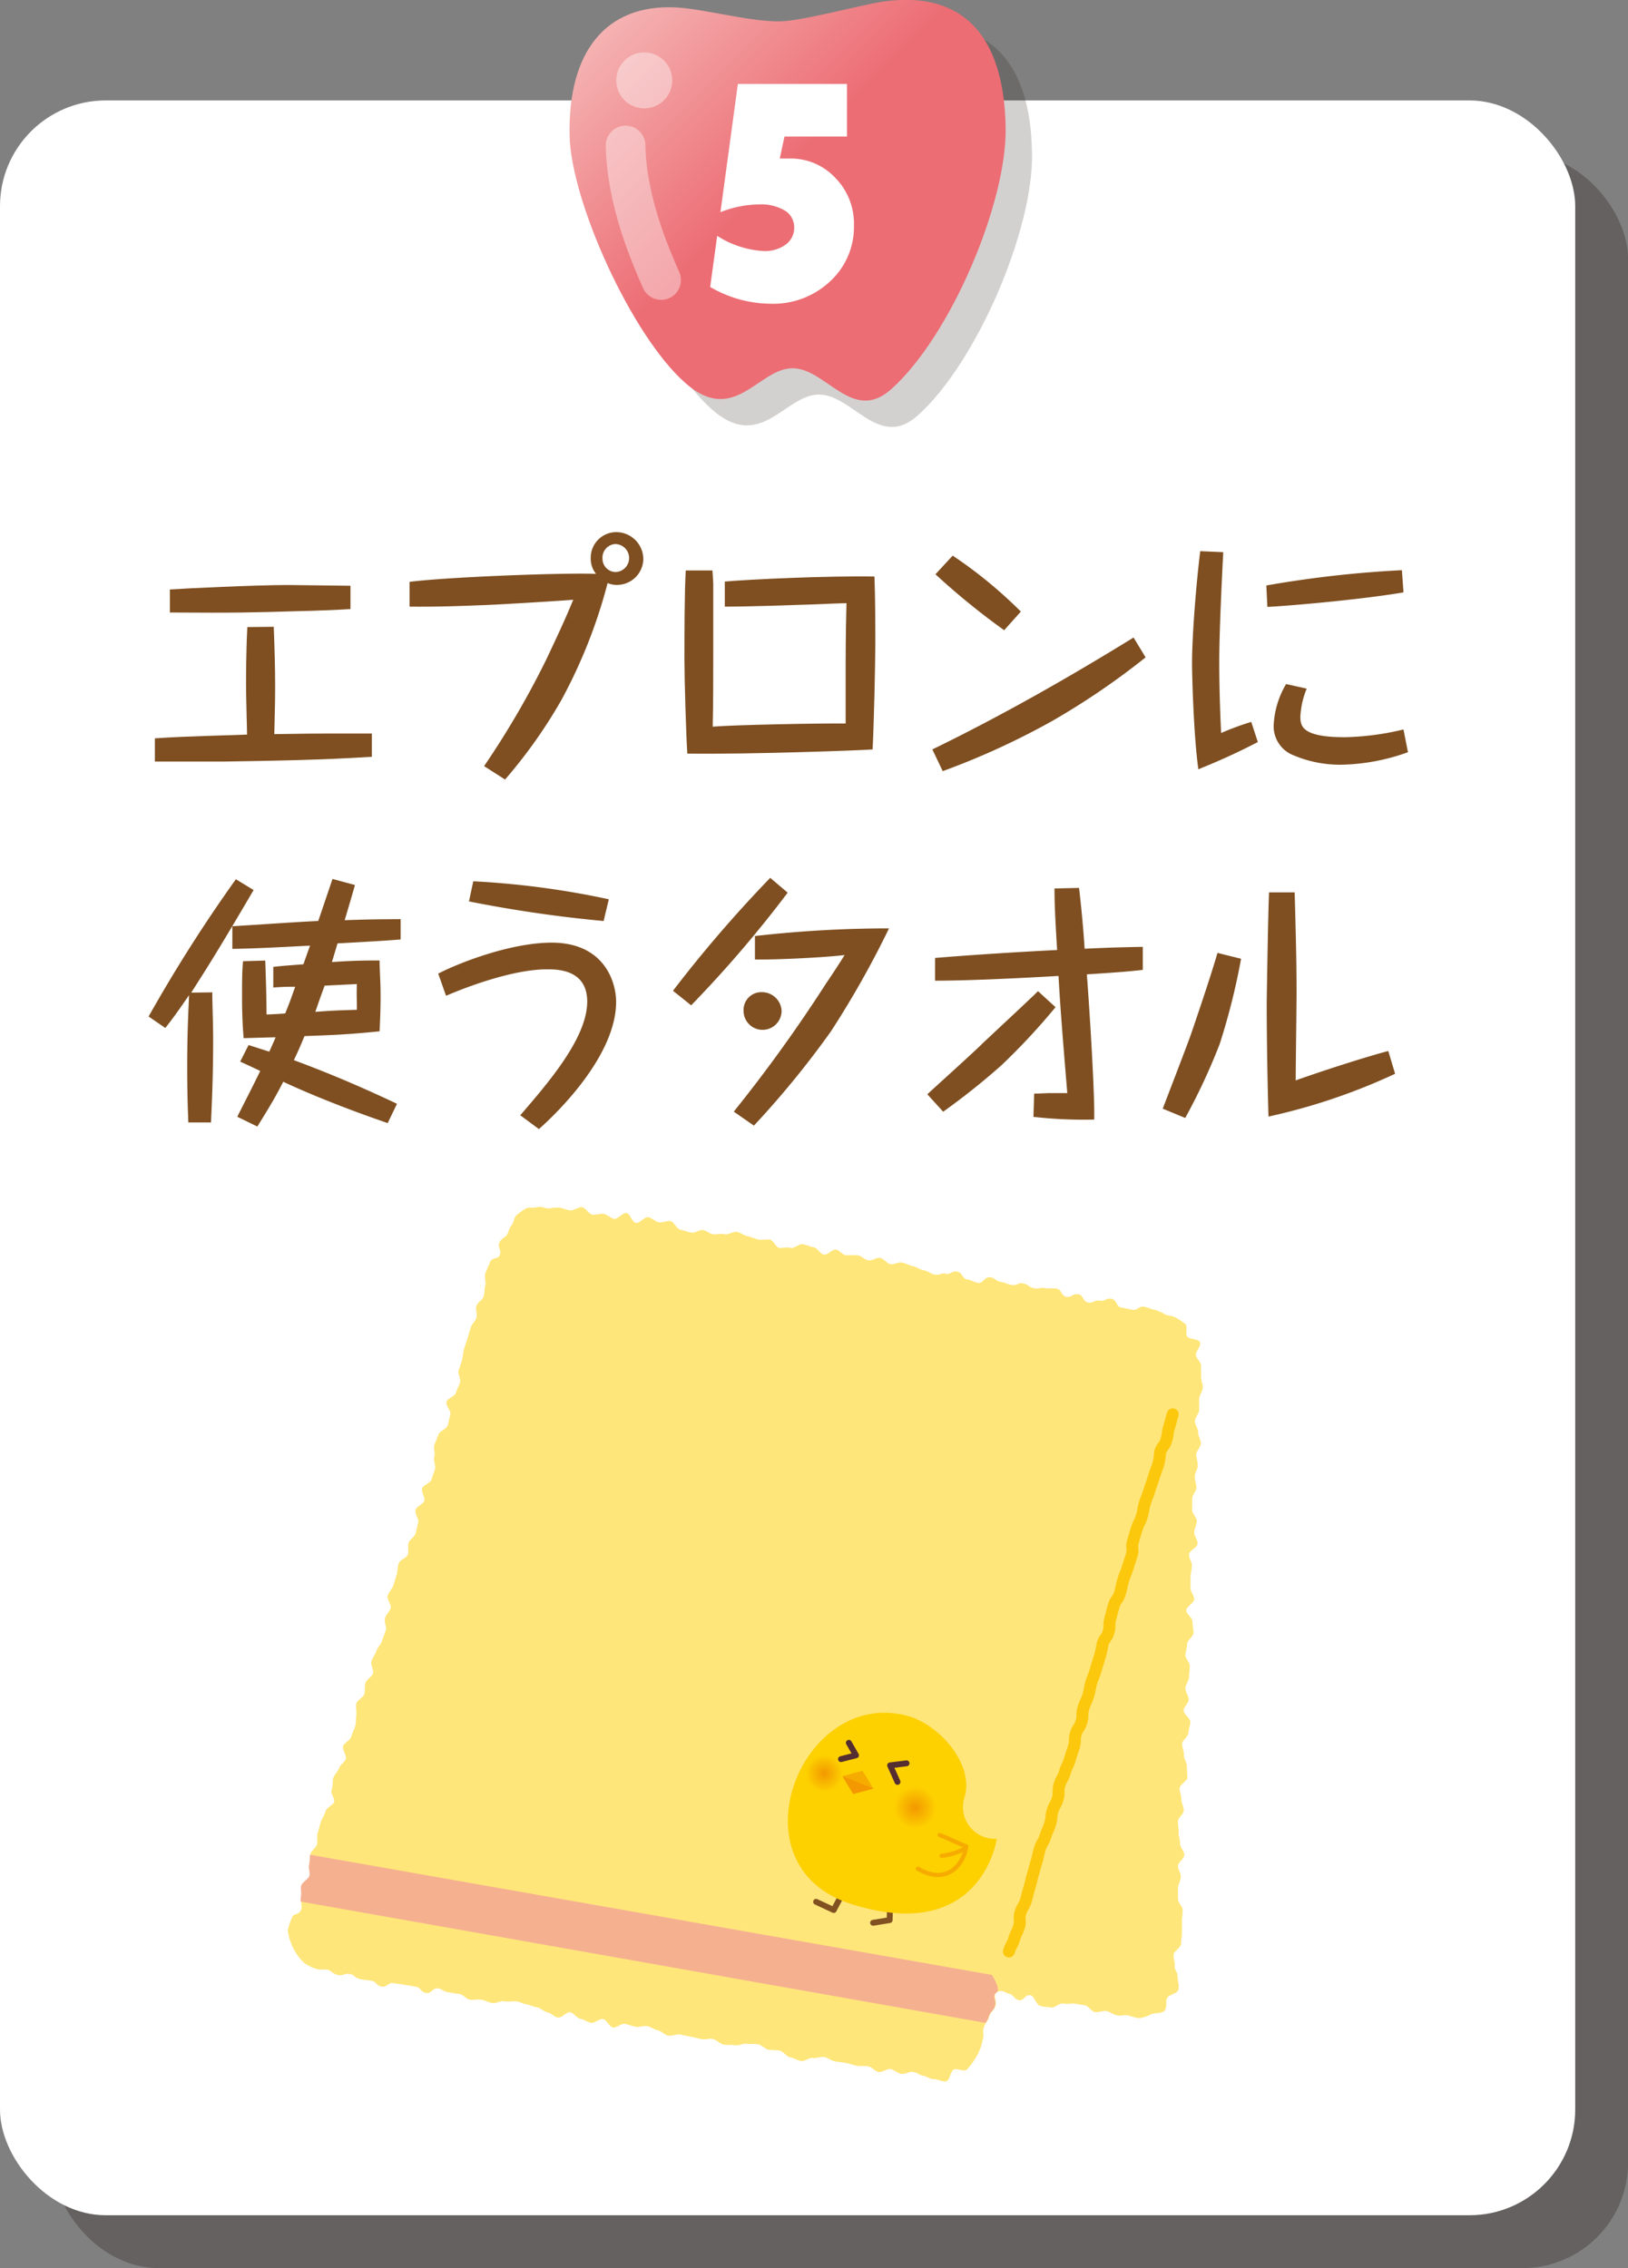
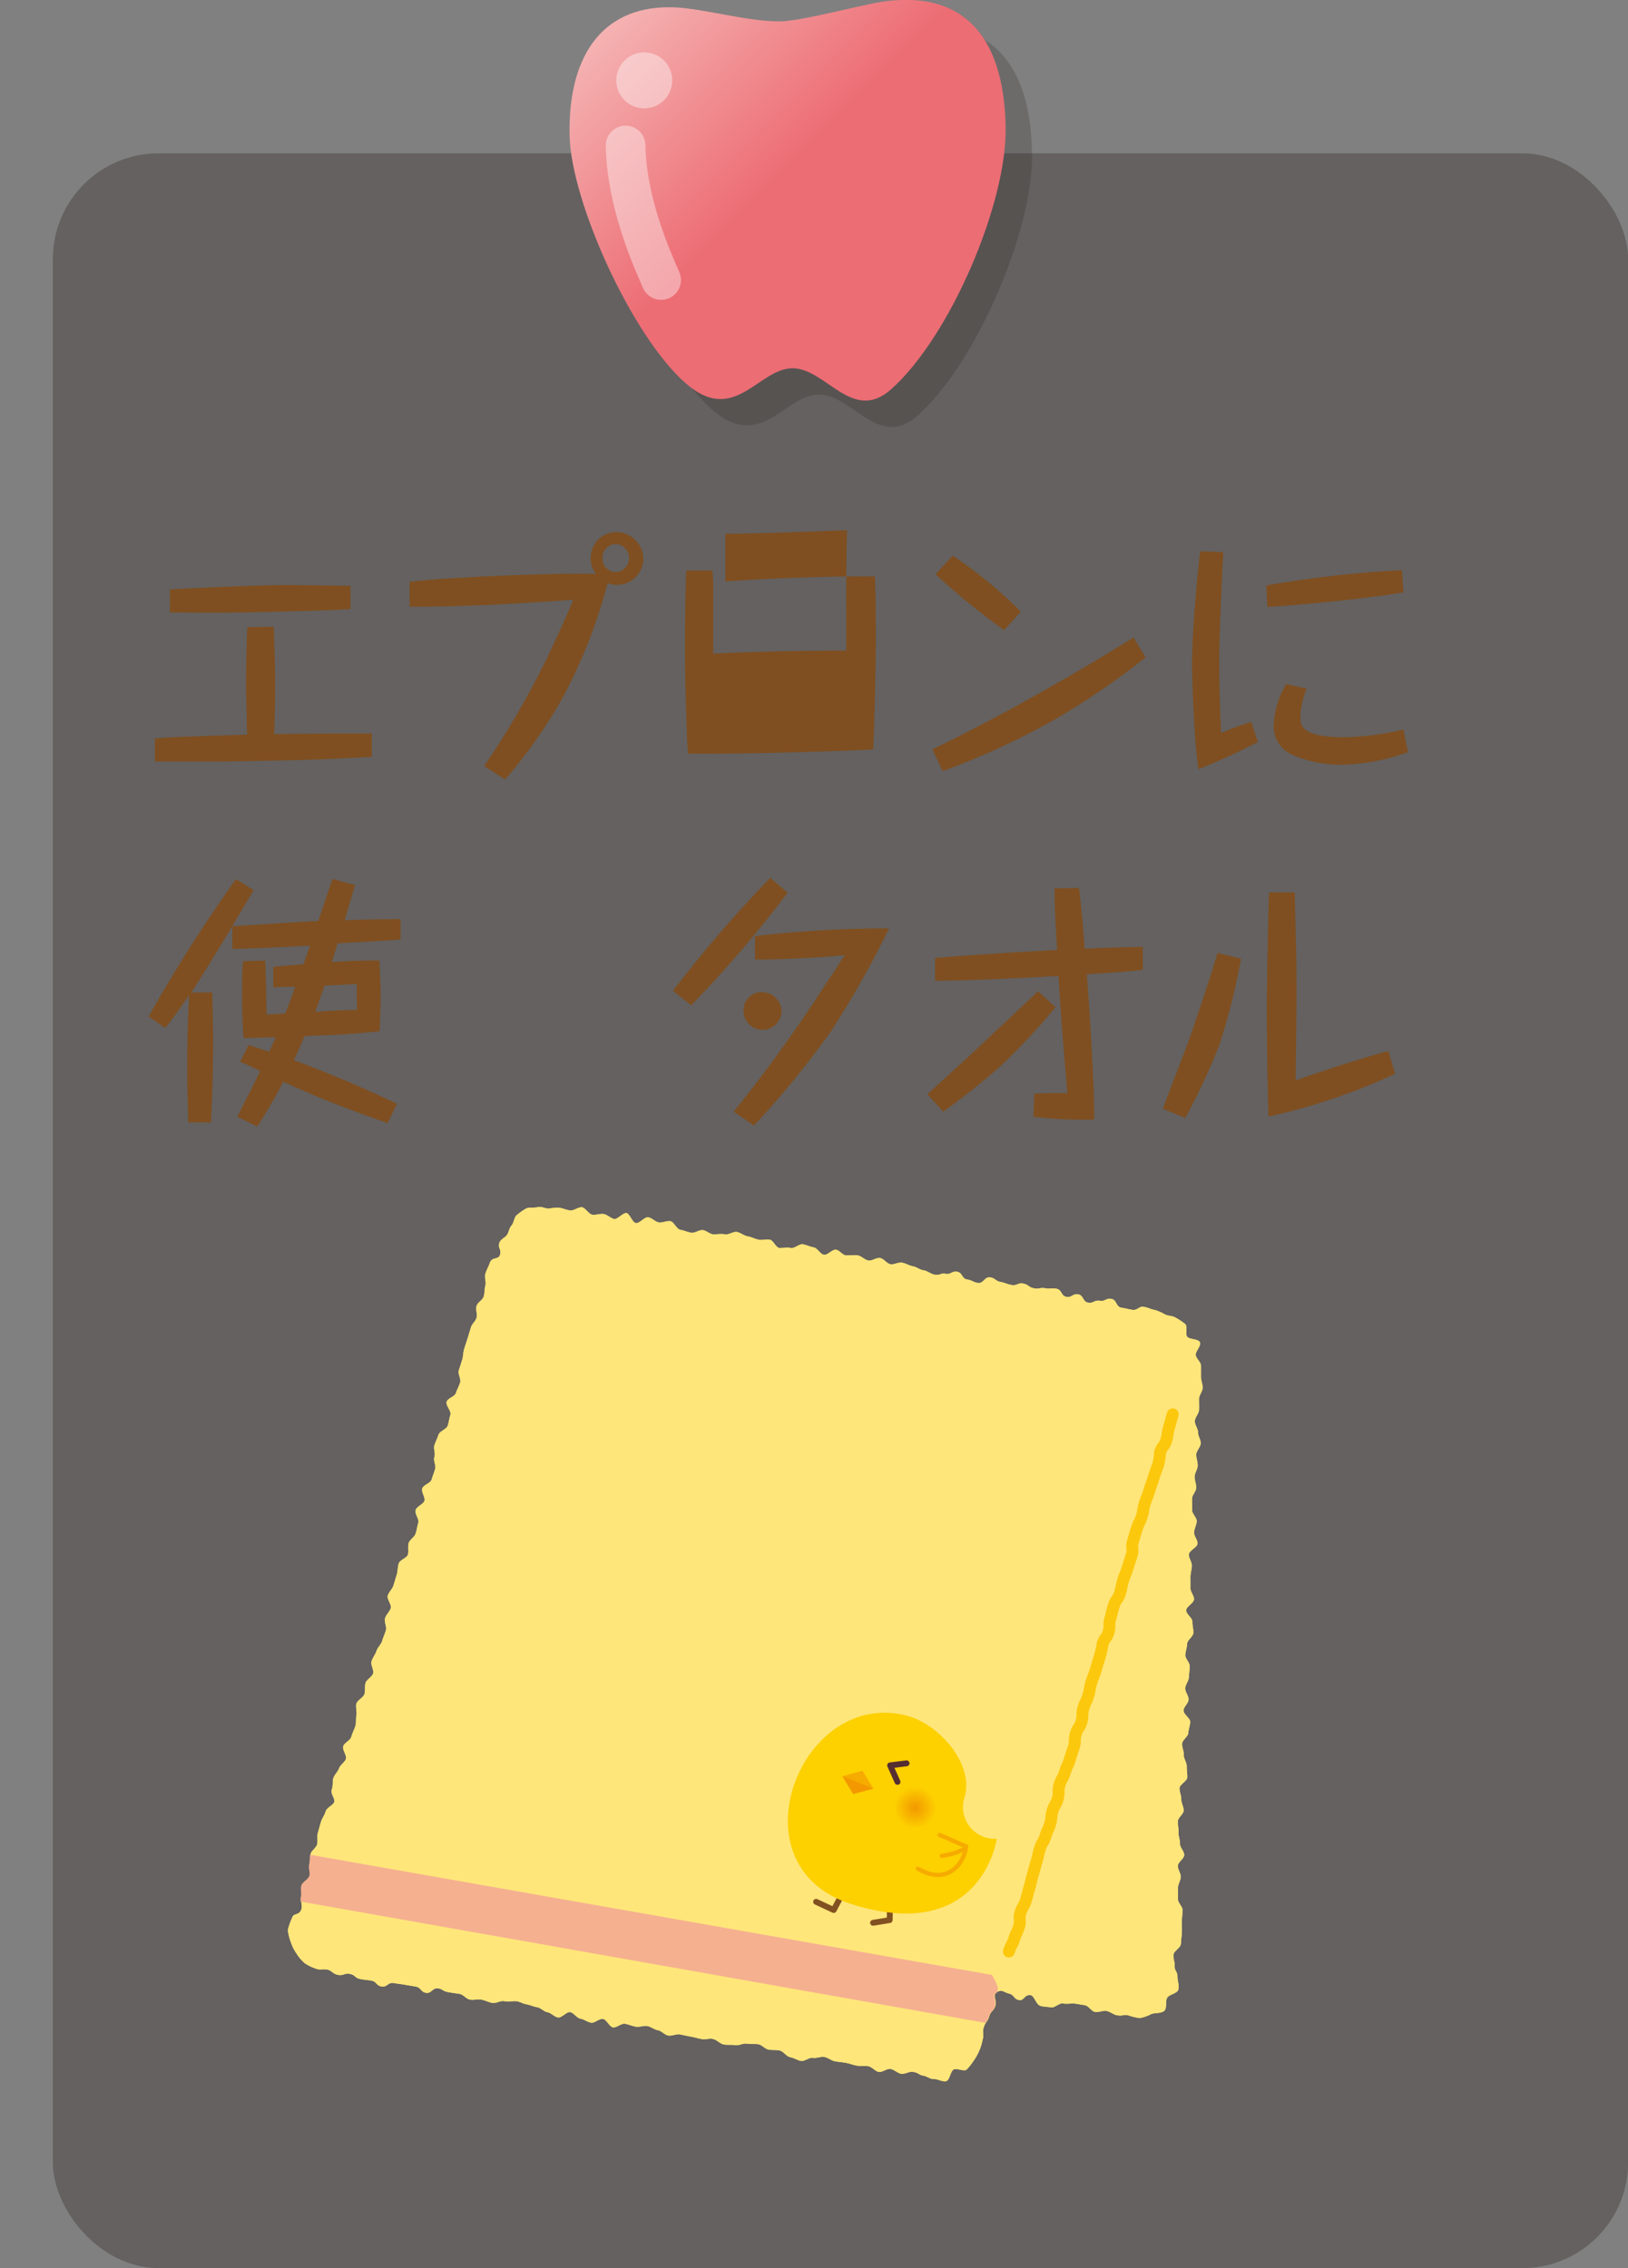
<svg xmlns="http://www.w3.org/2000/svg" xmlns:xlink="http://www.w3.org/1999/xlink" viewBox="0 0 174.61 243.21">
  <rect x="0" y="0" width="174.61" height="243.21" fill="#808080" stroke="none" />
  <defs>
    <style>.cls-1{isolation:isolate;}.cls-2,.cls-6{mix-blend-mode:multiply;}.cls-2{opacity:0.3;}.cls-3{fill:#231815;}.cls-4{fill:#fff;}.cls-5{fill:#7f4f21;}.cls-6{opacity:0.2;}.cls-7{fill:url(#linear-gradient);}.cls-8{opacity:0.4;}.cls-11,.cls-12,.cls-16,.cls-17,.cls-9{fill:none;stroke-linecap:round;stroke-linejoin:round;}.cls-9{stroke:#fff;stroke-width:4.25px;}.cls-10{fill:#ffe67a;}.cls-11{stroke:#fcc80e;stroke-width:1.28px;}.cls-12{stroke:#825121;}.cls-12,.cls-17{stroke-width:0.63px;}.cls-13{fill:#fdd000;}.cls-14{fill:url(#radial-gradient);}.cls-15{fill:url(#radial-gradient-2);}.cls-16{stroke:#f6ab00;stroke-width:0.45px;}.cls-17{stroke:#552e31;}.cls-18{fill:#f6ab00;}.cls-19{fill:#f39800;}.cls-20{fill:#f5b090;}</style>
    <linearGradient id="linear-gradient" x1="67.5" y1="0.48" x2="102.19" y2="35.17" gradientUnits="userSpaceOnUse">
      <stop offset="0" stop-color="#f5b2b2" />
      <stop offset="0.5" stop-color="#ec6d74" />
    </linearGradient>
    <radialGradient id="radial-gradient" cx="322.62" cy="153.12" r="2.24" gradientTransform="translate(-147.53 -65.34) rotate(21.14)" gradientUnits="userSpaceOnUse">
      <stop offset="0" stop-color="#f39800" />
      <stop offset="1" stop-color="#fdd000" />
    </radialGradient>
    <radialGradient id="radial-gradient-2" cx="312.22" cy="153.21" r="1.97" xlink:href="#radial-gradient" />
  </defs>
  <g class="cls-1">
    <g id="レイヤー_2" data-name="レイヤー 2">
      <g id="背景02">
        <g class="cls-2">
          <rect class="cls-3" x="5.67" y="16.44" width="168.95" height="226.77" rx="11.34" />
        </g>
-         <rect class="cls-4" y="10.77" width="168.95" height="226.77" rx="11.34" />
      </g>
      <g id="レイアウト">
        <path class="cls-5" d="M29.36,67.21c.09,2.32.15,4.48.15,6.35,0,1.24,0,1.39-.09,5.16,3.83-.06,4.28-.06,5.3-.06,1.22,0,3,0,5.16,0v2.49c-5.27.34-10.52.43-15.79.51-1.19,0-6.41,0-7.48,0V79.17c2.18-.14,2.75-.17,9.89-.4-.09-3.8-.11-4.39-.11-5.53,0-.51,0-3.48.14-6Zm-11.14-4c1.48-.11,9.22-.48,12.65-.48,1.07,0,5.78.08,6.72.08v2.5c-1.22.08-4.12.2-5.48.22-5.1.15-6.69.2-13.89.15Z" />
        <path class="cls-5" d="M51.92,82.15a93.19,93.19,0,0,0,6.67-11.43c1-2.12,2-4.22,2.89-6.41-1.28.12-8.36.54-9.44.57-2.7.11-5.39.2-8.11.17V62.39c4.28-.54,16.93-1,20-.85a2.58,2.58,0,0,1-.57-1.71,2.74,2.74,0,0,1,2.78-2.77A2.91,2.91,0,0,1,69,60a2.83,2.83,0,0,1-2.83,2.72,2.47,2.47,0,0,1-1-.2,55.59,55.59,0,0,1-5,12.62,53.93,53.93,0,0,1-6,8.45Zm12.7-22.26A1.43,1.43,0,0,0,66,61.34a1.48,1.48,0,1,0-.05-3A1.46,1.46,0,0,0,64.62,59.89Z" />
-         <path class="cls-5" d="M76.41,61.17c.06.62.06,1.1.09,1.39,0,2.49,0,5,0,7.54s0,5.44-.06,7.82c2.47-.2,11.42-.37,14.26-.34,0-.71,0-3.82,0-4.48,0-3.09,0-5,.09-8.42-.6,0-3.29.12-3.83.14-2.67.09-6.69.23-9.22.23V62.36c2.53-.23,11-.63,16.05-.54.09,2.44.09,4.9.09,7.34,0,1.85-.15,8.71-.29,11.2-.9.09-13,.54-19.87.45-.14-2-.31-8-.31-10.06,0-2.47,0-7.29.14-9.58Z" />
+         <path class="cls-5" d="M76.41,61.17c.06.62.06,1.1.09,1.39,0,2.49,0,5,0,7.54c2.47-.2,11.42-.37,14.26-.34,0-.71,0-3.82,0-4.48,0-3.09,0-5,.09-8.42-.6,0-3.29.12-3.83.14-2.67.09-6.69.23-9.22.23V62.36c2.53-.23,11-.63,16.05-.54.09,2.44.09,4.9.09,7.34,0,1.85-.15,8.71-.29,11.2-.9.09-13,.54-19.87.45-.14-2-.31-8-.31-10.06,0-2.47,0-7.29.14-9.58Z" />
        <path class="cls-5" d="M122.87,70.49a79.6,79.6,0,0,1-10,6.81,80.65,80.65,0,0,1-11.76,5.39L100,80.36c7.4-3.6,14.58-7.68,21.58-12ZM102.18,59.58a48.28,48.28,0,0,1,7.31,6l-1.79,2a77.92,77.92,0,0,1-7.37-6Z" />
        <path class="cls-5" d="M131.2,59.21c-.17,3.23-.43,8.76-.43,11.74,0,2.55.08,5.1.2,7.65a29.87,29.87,0,0,1,3.23-1.19l.71,2.16c-2.52,1.3-4.34,2.09-6.38,2.92-.54-3.86-.68-10.52-.68-11.29,0-3,.43-8.45.88-12.1Zm4.62,3.57a117.92,117.92,0,0,1,14.54-1.64l.17,2.38c-3.91.68-11.37,1.39-14.6,1.56Zm4.33,11.06a9,9,0,0,0-.68,3c0,1,.15,2.21,4.74,2.21a29,29,0,0,0,6.32-.83l.48,2.44A22.18,22.18,0,0,1,143.87,82a12.8,12.8,0,0,1-5.11-1,3.33,3.33,0,0,1-2.15-3.31,9.51,9.51,0,0,1,1.33-4.34Z" />
        <path class="cls-5" d="M22.77,106.41c0,1.42.09,2.92.09,5.22,0,3.94-.14,6.63-.23,8.73H20.2c-.06-1.56-.12-3.18-.12-6,0-3.57.12-5.84.2-7.65-1.45,2.1-1.79,2.55-2.55,3.52L15.94,109A160.42,160.42,0,0,1,25.3,94.28l1.9,1.16c-4.2,7.17-5.42,9-6.69,11ZM28.45,103c.11,3.2.11,3.37.14,5.78.34,0,1.75-.08,2-.11.48-1.19.54-1.36,1.07-2.86-1,0-1.16,0-2.35.08v-2.21c.77-.09,1-.11,3.23-.28l.71-2c-4.93.26-5.72.29-8.33.35V99.32c1.92-.11,7.65-.51,9.21-.56.51-1.48,1.39-4.09,1.53-4.51l2.41.65c-.28,1-.37,1.3-1.1,3.77,2.86-.09,3.2-.09,6-.11v2.18c-1.72.14-4.19.28-6.77.42-.09.32-.45,1.51-.6,2,1.73-.11,2.73-.17,5.11-.17,0,1,.11,2.24.11,3.71,0,1.73-.06,2.84-.11,3.89-3.74.37-5.13.4-8.05.51-.52,1.25-.74,1.73-1.14,2.58,2.5.93,6.07,2.32,11.06,4.68l-1,2.07c-2.33-.8-6.92-2.44-11.2-4.43-.79,1.53-1.31,2.44-2.78,4.8l-2.15-1.05c1-2,1.47-2.87,2.46-4.91-.34-.17-1.87-.88-2.15-1l.9-1.78,2.22.71c.11-.23.59-1.31.68-1.54-.51,0-3.12.09-3.43.09-.06-.77-.17-2.16-.17-4.34,0-1.76,0-2.86.11-3.91Zm9.83,5.3c0-1.27-.05-1.76,0-2.78l-3.46.17c-.59,1.59-.62,1.73-1,2.81C35.53,108.37,36.27,108.34,38.28,108.28Z" />
-         <path class="cls-5" d="M55.8,119.59c3-3.48,7.18-8.3,7.18-12.19,0-3.46-3.23-3.46-4.31-3.46-3.74,0-8.9,2-10.83,2.84L47,104.4c2.3-1.19,7.82-3.32,12.16-3.32,5.62,0,6.92,4.17,6.92,6.35,0,6.24-7.4,12.87-8.28,13.64Zm8.94-20.83a140.28,140.28,0,0,1-14.44-2.1l.46-2.16A91,91,0,0,1,65.3,96.43Z" />
        <path class="cls-5" d="M84.48,95.72A126.87,126.87,0,0,1,74.13,107.8l-1.95-1.56A139.31,139.31,0,0,1,82.61,94.13ZM78.7,119.2a160.13,160.13,0,0,0,9.89-13.73c.94-1.39,1.39-2.09,2-3.06-2.47.29-7.52.51-9.62.48v-2.52a126.74,126.74,0,0,1,14.38-.82,100.89,100.89,0,0,1-6.24,11.06,98.67,98.67,0,0,1-8.25,10.09Zm5.13-10.81a2,2,0,1,1-4.08,0,1.91,1.91,0,0,1,2-2A2.11,2.11,0,0,1,83.83,108.39Z" />
        <path class="cls-5" d="M113.21,108a70.66,70.66,0,0,1-5.78,6.21,75.66,75.66,0,0,1-6.27,5l-1.7-1.87c.94-.88,5.19-4.7,6-5.53,3.51-3.29,3.91-3.65,5.07-4.76.23-.2.37-.34.8-.77Zm2.52-12.79c.26,2.16.46,4.34.6,6.52,1.84-.08,3-.14,6.24-.2V104c-1.48.17-2.56.26-6,.48.42,5.62.85,13.27.79,15.57a47.15,47.15,0,0,1-6.52-.29l.08-2.49c.29,0,1.48-.06,1.73-.06l1.82,0c-.34-4.19-.71-8.42-.94-12.56-5.36.31-10.2.51-13.24.51l0-2.44c4.14-.34,9-.65,13.09-.85-.22-3.65-.28-5-.28-6.6Z" />
        <path class="cls-5" d="M133.11,102.81a71.48,71.48,0,0,1-2.3,9.16,66.2,66.2,0,0,1-3.69,7.91l-2.41-1c.49-1.3,2.7-7,3.09-8.16.34-1,2-5.84,2.78-8.54Zm5.75-7.12c.11,4.17.2,7.06.2,10.78,0,1.47-.09,8-.09,9.38,3.92-1.39,8.34-2.75,9.93-3.15l.73,2.44a64.87,64.87,0,0,1-13.58,4.59c-.11-3.77-.19-8.42-.19-12.24,0-.12.14-9.36.25-11.8Z" />
        <g class="cls-6">
          <path class="cls-3" d="M97.56,3c8.24-1.13,13,3.32,13.13,13.46.16,8.12-5.92,22.44-12.28,28.11-4.18,3.72-7-2.32-10.63-2.26s-6.23,6.22-11.45,1.57c-5.75-5.1-12.28-19.49-12.41-26.56-.17-9.06,3.92-14,11.27-13.71,3,.11,8,1.57,11.36,1.5C88.92,5.08,95.4,3.31,97.56,3Z" />
        </g>
        <path class="cls-7" d="M94.73.17C103-1,107.67,3.49,107.86,13.63c.16,8.12-5.93,22.45-12.28,28.11-4.19,3.73-7-2.32-10.64-2.25S78.72,45.7,73.5,41.06C67.74,36,61.22,21.56,61.09,14.49c-.17-9,3.92-14,11.26-13.7,3,.11,8,1.56,11.36,1.5C86.09,2.24,92.56.47,94.73.17Z" />
-         <path class="cls-4" d="M76.17,30.77l.75-5.48a10.3,10.3,0,0,0,5,1.63,3.72,3.72,0,0,0,2.34-.69,2.19,2.19,0,0,0,.92-1.81,2.09,2.09,0,0,0-1-1.84,5,5,0,0,0-2.79-.66,11.54,11.54,0,0,0-4.12.83L79.14,9h11.7v5.64h-6.7L83.63,17c.44,0,.8,0,1.07,0a6.53,6.53,0,0,1,4.89,2.07,7,7,0,0,1,2,5.1,7.91,7.91,0,0,1-2.56,6,8.9,8.9,0,0,1-6.38,2.4A13,13,0,0,1,76.17,30.77Z" />
        <g class="cls-8">
          <path class="cls-4" d="M72.1,8.62a3,3,0,1,1-3-3A3,3,0,0,1,72.1,8.62Z" />
          <path class="cls-9" d="M67.1,15.6c.1,6,2.68,11.85,3.81,14.43" />
        </g>
        <path class="cls-10" d="M123.87,140.47c-.59-.11-.57-.22-1.16-.33s-.68.41-1.27.31-.59-.13-1.18-.23-.46-.83-1.05-.94-.66.3-1.25.2-.67.3-1.26.2-.47-.79-1.06-.89-.68.38-1.27.27-.47-.77-1.06-.87-.62.05-1.21-.05-.63.12-1.22,0-.54-.39-1.13-.5-.66.25-1.25.15-.57-.21-1.16-.32-.54-.39-1.13-.5-.74.71-1.33.6-.56-.27-1.15-.37-.48-.73-1.07-.83-.66.33-1.25.22-.47.21-1.23.08c-.33-.06-.68-.38-1.14-.46s-.71-.35-1.14-.43-.73-.31-1.15-.38-.84.23-1.25.16-.69-.59-1.1-.66-.86.33-1.27.26-.72-.47-1.12-.54-.81,0-1.22,0-.71-.53-1.11-.61-.91.61-1.31.54-.69-.72-1.09-.79-.76-.26-1.16-.33-.89.46-1.28.39-.82,0-1.22,0-.66-.82-1.06-.89-.83.09-1.22,0-.76-.29-1.16-.36-.75-.39-1.14-.46-.88.32-1.27.25-.83,0-1.22,0-.75-.38-1.14-.45-.89.35-1.28.28-.77-.25-1.17-.32-.67-.85-1.06-.92-.85.2-1.24.13-.74-.48-1.13-.55-.94.69-1.33.62-.65-1-1-1.07-1,.71-1.33.64-.75-.48-1.13-.54-.86.14-1.23.07-.72-.73-1.08-.79-.94.4-1.28.34c-.75-.14-.57-.19-1.16-.29a4.75,4.75,0,0,0-1.13.09c-.4,0-.8-.26-1.18-.16s-.88,0-1.24.14a7.09,7.09,0,0,0-1,.7c-.31.24-.31.83-.57,1.12s-.28.69-.48,1-.72.49-.83.87c-.18.58.25.7.07,1.28s-.89.17-1.11.91c-.1.32-.33.68-.46,1.12s.11.83,0,1.25-.06.79-.18,1.19-.64.62-.76,1,.08.84,0,1.24-.49.67-.61,1.07l-.35,1.15c-.11.37-.25.75-.37,1.14s-.1.8-.22,1.19-.24.75-.36,1.14.26.91.14,1.3-.33.73-.45,1.12-.89.56-1,.95.53,1,.41,1.38-.17.78-.29,1.17-.86.57-1,1-.31.73-.43,1.11.14.88,0,1.26.2.89.08,1.28-.26.75-.38,1.14-.87.56-1,.95.34.94.23,1.32-.83.59-.94,1,.4,1,.29,1.34-.17.79-.29,1.17-.62.65-.74,1,0,.84-.08,1.23-.87.57-1,1-.09.81-.21,1.19-.23.77-.35,1.15-.49.7-.61,1.08.44,1,.32,1.36-.49.69-.61,1.07.2.91.09,1.29-.29.76-.4,1.14-.49.7-.61,1.08-.41.72-.53,1.11.28.93.16,1.31-.68.64-.8,1,0,.84-.13,1.22-.73.62-.85,1,.08.87,0,1.25,0,.83-.13,1.21-.32.75-.43,1.13-.75.62-.86,1,.41,1,.29,1.35-.61.65-.73,1-.5.69-.62,1.07,0,.83-.17,1.21.38,1,.27,1.34-.81.6-.92,1-.38.73-.5,1.11-.21.78-.33,1.15,0,.86-.08,1.24-.56.68-.68,1,0,.86-.11,1.23.15.9,0,1.26-.75.64-.85,1,.06.89-.05,1.24.12.93,0,1.25c-.23.75-.85.37-1,.94a6.71,6.71,0,0,0-.46,1.32,5.79,5.79,0,0,0,.35,1.36,4.56,4.56,0,0,0,.62,1.2,4.2,4.2,0,0,0,.87,1,4.78,4.78,0,0,0,1.18.57c.38.17.83,0,1.27.11s.53.46,1.12.56.65-.22,1.24-.11.53.44,1.12.55.59.07,1.18.17.52.53,1.11.63.69-.47,1.28-.37.6.08,1.19.18.6.1,1.19.2.51.57,1.1.67.71-.58,1.3-.48.38.28,1.15.42l1.18.18c.36.06.68.54,1.11.61s.8-.09,1.22,0,.75.28,1.16.35.84-.26,1.25-.19.81,0,1.21,0,.76.26,1.16.33.76.25,1.17.32.72.47,1.12.54.72.49,1.12.56.92-.63,1.31-.57.7.63,1.1.7.75.36,1.14.43.9-.47,1.29-.4.67.83,1.06.9.89-.45,1.29-.38.77.24,1.16.31.84-.14,1.23-.07.75.38,1.14.45.73.5,1.12.57.85-.19,1.24-.12.79.17,1.19.24.78.19,1.17.26.84-.11,1.24,0,.72.51,1.12.58.82,0,1.21.07.86-.23,1.26-.16.82,0,1.21.06.73.51,1.12.58.82,0,1.21.1.71.64,1.1.71.77.33,1.16.4.89-.4,1.27-.33.85-.16,1.24-.09.75.39,1.14.46.8.1,1.19.17.79.24,1.17.3.83,0,1.21.06.74.54,1.11.61.91-.39,1.28-.32.76.45,1.12.52.92-.27,1.25-.21c.76.13.55.3,1.14.41.4.07.76.39,1.15.37s.91.32,1.3.22.45-1.07.81-1.25,1.08.26,1.4,0a6.85,6.85,0,0,0,.78-1,5.71,5.71,0,0,0,.58-1.06,5.37,5.37,0,0,0,.34-1.14c.19-.62-.07-.69.12-1.31s.39-.56.58-1.18.48-.54.67-1.16-.37-1.06.16-1.43.72,0,1.3.14.49.59,1.07.69.57-.64,1.28-.51c.34.06.57,1,1,1.13s.76.1,1.16.17.88-.49,1.27-.42.81,0,1.2,0l1.17.19c.39.07.69.65,1.07.72s.85-.17,1.22-.11.78.4,1.12.46c.71.12.61-.1,1.19,0a6.34,6.34,0,0,0,1.27.31,4.28,4.28,0,0,0,1.23-.43c.4-.16,1-.05,1.37-.32s.11-1.08.35-1.44,1.06-.44,1.19-.86-.1-.94-.09-1.38c0-.6-.33-.61-.31-1.2s-.14-.43-.11-1.2c0-.33.77-.7.79-1.16s.08-.76.1-1.19,0-.77,0-1.19.07-.77.08-1.18-.51-.8-.5-1.21,0-.78,0-1.19.28-.77.3-1.18-.33-.8-.31-1.2.67-.76.68-1.16-.47-.81-.45-1.21-.18-.8-.16-1.2-.08-.79-.07-1.2.61-.76.62-1.16-.26-.8-.25-1.2-.21-.8-.19-1.2.82-.76.83-1.15-.07-.8-.06-1.2-.33-.8-.31-1.2-.2-.8-.19-1.2.65-.77.67-1.17.19-.78.2-1.18-.72-.82-.71-1.22.52-.77.54-1.17-.37-.81-.36-1.21.37-.78.39-1.17.08-.8.09-1.2-.49-.81-.47-1.21.18-.79.19-1.19.65-.77.67-1.17-.11-.81-.1-1.21-.68-.82-.67-1.22.82-.77.84-1.17-.39-.81-.38-1.21,0-.81,0-1.2.14-.8.15-1.2-.34-.81-.32-1.21.91-.77.93-1.16-.39-.82-.37-1.21.26-.79.28-1.18-.51-.83-.5-1.22,0-.8,0-1.2.44-.78.45-1.18-.18-.81-.17-1.2.32-.79.33-1.18-.17-.81-.16-1.19.46-.79.48-1.18-.3-.82-.29-1.2-.36-.83-.34-1.21.43-.8.45-1.17,0-.82,0-1.19.37-.82.39-1.18-.19-.86-.18-1.19c0-.77,0-.59,0-1.19,0-.4-.48-.73-.56-1.12s.6-1,.45-1.39-1.16-.29-1.38-.62.08-1.06-.2-1.34a6.6,6.6,0,0,0-1-.67c-.33-.22-.78-.19-1.15-.35A5,5,0,0,0,123.87,140.47Z" />
        <path class="cls-10" d="M123.87,140.47c-.59-.11-.57-.22-1.16-.33s-.68.41-1.27.31-.59-.13-1.18-.23-.46-.83-1.05-.94-.66.3-1.25.2-.67.3-1.26.2-.47-.79-1.06-.89-.68.38-1.27.27-.47-.77-1.06-.87-.62.05-1.21-.05-.63.12-1.22,0-.54-.39-1.13-.5-.66.25-1.25.15-.57-.21-1.16-.32-.54-.39-1.13-.5-.74.71-1.33.6-.56-.27-1.15-.37-.48-.73-1.07-.83-.66.33-1.25.22-.47.21-1.23.08c-.33-.06-.68-.38-1.14-.46s-.71-.35-1.14-.43-.73-.31-1.15-.38-.84.23-1.25.16-.69-.59-1.1-.66-.86.33-1.27.26-.72-.47-1.12-.54-.81,0-1.22,0-.71-.53-1.11-.61-.91.61-1.31.54-.69-.72-1.09-.79-.76-.26-1.16-.33-.89.46-1.28.39-.82,0-1.22,0-.66-.82-1.06-.89-.83.09-1.22,0-.76-.29-1.16-.36-.75-.39-1.14-.46-.88.32-1.27.25-.83,0-1.22,0-.75-.38-1.14-.45-.89.35-1.28.28-.77-.25-1.17-.32-.67-.85-1.06-.92-.85.2-1.24.13-.74-.48-1.13-.55-.94.69-1.33.62-.65-1-1-1.07-1,.71-1.33.64-.75-.48-1.13-.54-.86.14-1.23.07-.72-.73-1.08-.79-.94.4-1.28.34c-.75-.14-.57-.19-1.16-.29a4.75,4.75,0,0,0-1.13.09c-.4,0-.8-.26-1.18-.16s-.88,0-1.24.14a7.09,7.09,0,0,0-1,.7c-.31.24-.31.83-.57,1.12s-.28.69-.48,1-.72.49-.83.87c-.18.58.25.7.07,1.28s-.89.17-1.11.91c-.1.32-.33.68-.46,1.12s.11.83,0,1.25-.06.79-.18,1.19-.64.62-.76,1,.08.84,0,1.24-.49.67-.61,1.07l-.35,1.15c-.11.37-.25.75-.37,1.14s-.1.8-.22,1.19-.24.75-.36,1.14.26.91.14,1.3-.33.73-.45,1.12-.89.56-1,.95.53,1,.41,1.38-.17.78-.29,1.17-.86.57-1,1-.31.73-.43,1.11.14.88,0,1.26.2.89.08,1.28-.26.75-.38,1.14-.87.56-1,.95.34.94.23,1.32-.83.59-.94,1,.4,1,.29,1.34-.17.79-.29,1.17-.62.65-.74,1,0,.84-.08,1.23-.87.57-1,1-.09.81-.21,1.19-.23.77-.35,1.15-.49.7-.61,1.08.44,1,.32,1.36-.49.69-.61,1.07.2.91.09,1.29-.29.76-.4,1.14-.49.7-.61,1.08-.41.72-.53,1.11.28.93.16,1.31-.68.64-.8,1,0,.84-.13,1.22-.73.62-.85,1,.08.87,0,1.25,0,.83-.13,1.21-.32.75-.43,1.13-.75.62-.86,1,.41,1,.29,1.35-.61.65-.73,1-.5.69-.62,1.07,0,.83-.17,1.21.38,1,.27,1.34-.81.6-.92,1-.38.73-.5,1.11-.21.78-.33,1.15,0,.86-.08,1.24-.56.68-.68,1,0,.86-.11,1.23.15.9,0,1.26-.75.64-.85,1,.06.89-.05,1.24.12.93,0,1.25c-.23.75-.85.37-1,.94a6.71,6.71,0,0,0-.46,1.32,5.79,5.79,0,0,0,.35,1.36,4.56,4.56,0,0,0,.62,1.2,4.2,4.2,0,0,0,.87,1,4.78,4.78,0,0,0,1.18.57c.38.17.83,0,1.27.11s.53.46,1.12.56.65-.22,1.24-.11.53.44,1.12.55.59.07,1.18.17.52.53,1.11.63.69-.47,1.28-.37.6.08,1.19.18.6.1,1.19.2.51.57,1.1.67.71-.58,1.3-.48.38.28,1.15.42l1.18.18c.36.06.68.54,1.11.61s.8-.09,1.22,0,.75.28,1.16.35.84-.26,1.25-.19.81,0,1.21,0,.76.26,1.16.33.76.25,1.17.32.72.47,1.12.54.72.49,1.12.56.92-.63,1.31-.57.7.63,1.1.7.75.36,1.14.43.9-.47,1.29-.4.67.83,1.06.9.89-.45,1.29-.38.77.24,1.16.31.84-.14,1.23-.07.75.38,1.14.45.73.5,1.12.57.85-.19,1.24-.12.79.17,1.19.24.78.19,1.17.26.84-.11,1.24,0,.72.51,1.12.58.82,0,1.21.07.86-.23,1.26-.16.82,0,1.21.06.73.51,1.12.58.82,0,1.21.1.71.64,1.1.71.77.33,1.16.4.89-.4,1.27-.33.85-.16,1.24-.09.75.39,1.14.46.8.1,1.19.17.79.24,1.17.3.83,0,1.21.06.74.54,1.11.61.91-.39,1.28-.32.76.45,1.12.52.92-.27,1.25-.21c.76.13.55.3,1.14.41.4.07.76.39,1.15.37s.91.32,1.3.22.45-1.07.81-1.25,1.08.26,1.4,0a6.85,6.85,0,0,0,.78-1,5.71,5.71,0,0,0,.58-1.06,5.37,5.37,0,0,0,.34-1.14c.19-.62-.07-.69.12-1.31s.39-.56.58-1.18.48-.54.67-1.16-.37-1.06.16-1.43.72,0,1.3.14.49.59,1.07.69.57-.64,1.28-.51c.34.06.57,1,1,1.13s.76.1,1.16.17.88-.49,1.27-.42.81,0,1.2,0l1.17.19c.39.07.69.65,1.07.72s.85-.17,1.22-.11.78.4,1.12.46c.71.12.61-.1,1.19,0a6.34,6.34,0,0,0,1.27.31,4.28,4.28,0,0,0,1.23-.43c.4-.16,1-.05,1.37-.32s.11-1.08.35-1.44,1.06-.44,1.19-.86-.1-.94-.09-1.38c0-.6-.33-.61-.31-1.2s-.14-.43-.11-1.2c0-.33.77-.7.79-1.16s.08-.76.1-1.19,0-.77,0-1.19.07-.77.08-1.18-.51-.8-.5-1.21,0-.78,0-1.19.28-.77.3-1.18-.33-.8-.31-1.2.67-.76.68-1.16-.47-.81-.45-1.21-.18-.8-.16-1.2-.08-.79-.07-1.2.61-.76.62-1.16-.26-.8-.25-1.2-.21-.8-.19-1.2.82-.76.83-1.15-.07-.8-.06-1.2-.33-.8-.31-1.2-.2-.8-.19-1.2.65-.77.67-1.17.19-.78.2-1.18-.72-.82-.71-1.22.52-.77.54-1.17-.37-.81-.36-1.21.37-.78.39-1.17.08-.8.09-1.2-.49-.81-.47-1.21.18-.79.19-1.19.65-.77.67-1.17-.11-.81-.1-1.21-.68-.82-.67-1.22.82-.77.84-1.17-.39-.81-.38-1.21,0-.81,0-1.2.14-.8.15-1.2-.34-.81-.32-1.21.91-.77.93-1.16-.39-.82-.37-1.21.26-.79.28-1.18-.51-.83-.5-1.22,0-.8,0-1.2.44-.78.45-1.18-.18-.81-.17-1.2.32-.79.33-1.18-.17-.81-.16-1.19.46-.79.48-1.18-.3-.82-.29-1.2-.36-.83-.34-1.21.43-.8.45-1.17,0-.82,0-1.19.37-.82.39-1.18-.19-.86-.18-1.19c0-.77,0-.59,0-1.19,0-.4-.48-.73-.56-1.12s.6-1,.45-1.39-1.16-.29-1.38-.62.08-1.06-.2-1.34a6.6,6.6,0,0,0-1-.67c-.33-.22-.78-.19-1.15-.35A5,5,0,0,0,123.87,140.47Z" />
        <path class="cls-11" d="M125.78,151.66c-.21.68-.18.69-.39,1.38s-.1.71-.3,1.4-.46.61-.67,1.3a6.08,6.08,0,0,1-.23,1.42s-.27.67-.48,1.36-.25.67-.45,1.35-.27.66-.48,1.35-.11.71-.32,1.39-.33.65-.54,1.33-.21.68-.41,1.37.08.77-.13,1.45-.23.68-.44,1.37-.28.66-.48,1.35-.14.71-.35,1.39-.44.62-.65,1.3-.17.7-.37,1.38,0,.76-.19,1.44-.44.62-.64,1.3a11.16,11.16,0,0,1-.32,1.4c-.21.69-.22.69-.42,1.38s-.26.67-.47,1.35-.12.71-.33,1.4-.31.65-.52,1.34,0,.75-.2,1.44-.4.63-.61,1.31,0,.75-.22,1.43-.23.68-.44,1.37-.32.66-.52,1.34-.36.64-.57,1.33,0,.76-.18,1.45-.35.64-.56,1.33-.06.73-.27,1.42-.3.66-.51,1.34-.38.64-.59,1.32-.15.71-.36,1.39-.19.7-.39,1.38-.16.71-.37,1.4-.17.7-.38,1.38-.38.64-.59,1.33.07.77-.14,1.46-.32.66-.53,1.35-.35.64-.56,1.33" />
        <polyline class="cls-12" points="95.46 204.2 95.42 205.89 93.64 206.18" />
        <polyline class="cls-12" points="90.3 203.14 89.42 204.81 87.53 203.93" />
        <path class="cls-13" d="M97.35,184c3.42.94,7.08,5.13,6.13,8.62a3.41,3.41,0,0,0,3.42,4.55c-.22,1.57-2.62,11.1-15.59,7S85.9,180.87,97.35,184Z" />
        <path class="cls-14" d="M100.25,194.63a2.24,2.24,0,1,1-1.28-2.9A2.23,2.23,0,0,1,100.25,194.63Z" />
-         <path class="cls-15" d="M90.27,190.86a2,2,0,1,1-1.13-2.55A2,2,0,0,1,90.27,190.86Z" />
        <path class="cls-16" d="M100.78,196.77c.9.32,2.2,1,2.85,1.21-.24,1.92-2.08,4.24-5.18,2.4" />
        <path class="cls-16" d="M103.5,198.23A7,7,0,0,1,101,199" />
        <polyline class="cls-17" points="97.23 189.08 95.47 189.3 96.26 191.07" />
-         <polyline class="cls-17" points="91.04 186.88 91.81 188.22 90.2 188.63" />
        <polygon class="cls-18" points="91.51 192.37 90.35 190.46 92.51 189.88 93.67 191.79 91.51 192.37" />
        <polygon class="cls-19" points="91.51 192.37 90.35 190.46 93.67 191.79 91.51 192.37" />
        <path class="cls-20" d="M106.38,211.77,33.24,198.88a7.1,7.1,0,0,1-.08,1.05c-.12.4.15.9,0,1.26s-.75.64-.85,1,.06.89-.05,1.24a1.11,1.11,0,0,0,0,.48l73.44,13a2.07,2.07,0,0,0,.34-.66c.19-.63.48-.54.67-1.16s-.37-1.06.16-1.43S106.38,211.77,106.38,211.77Z" />
      </g>
    </g>
  </g>
</svg>